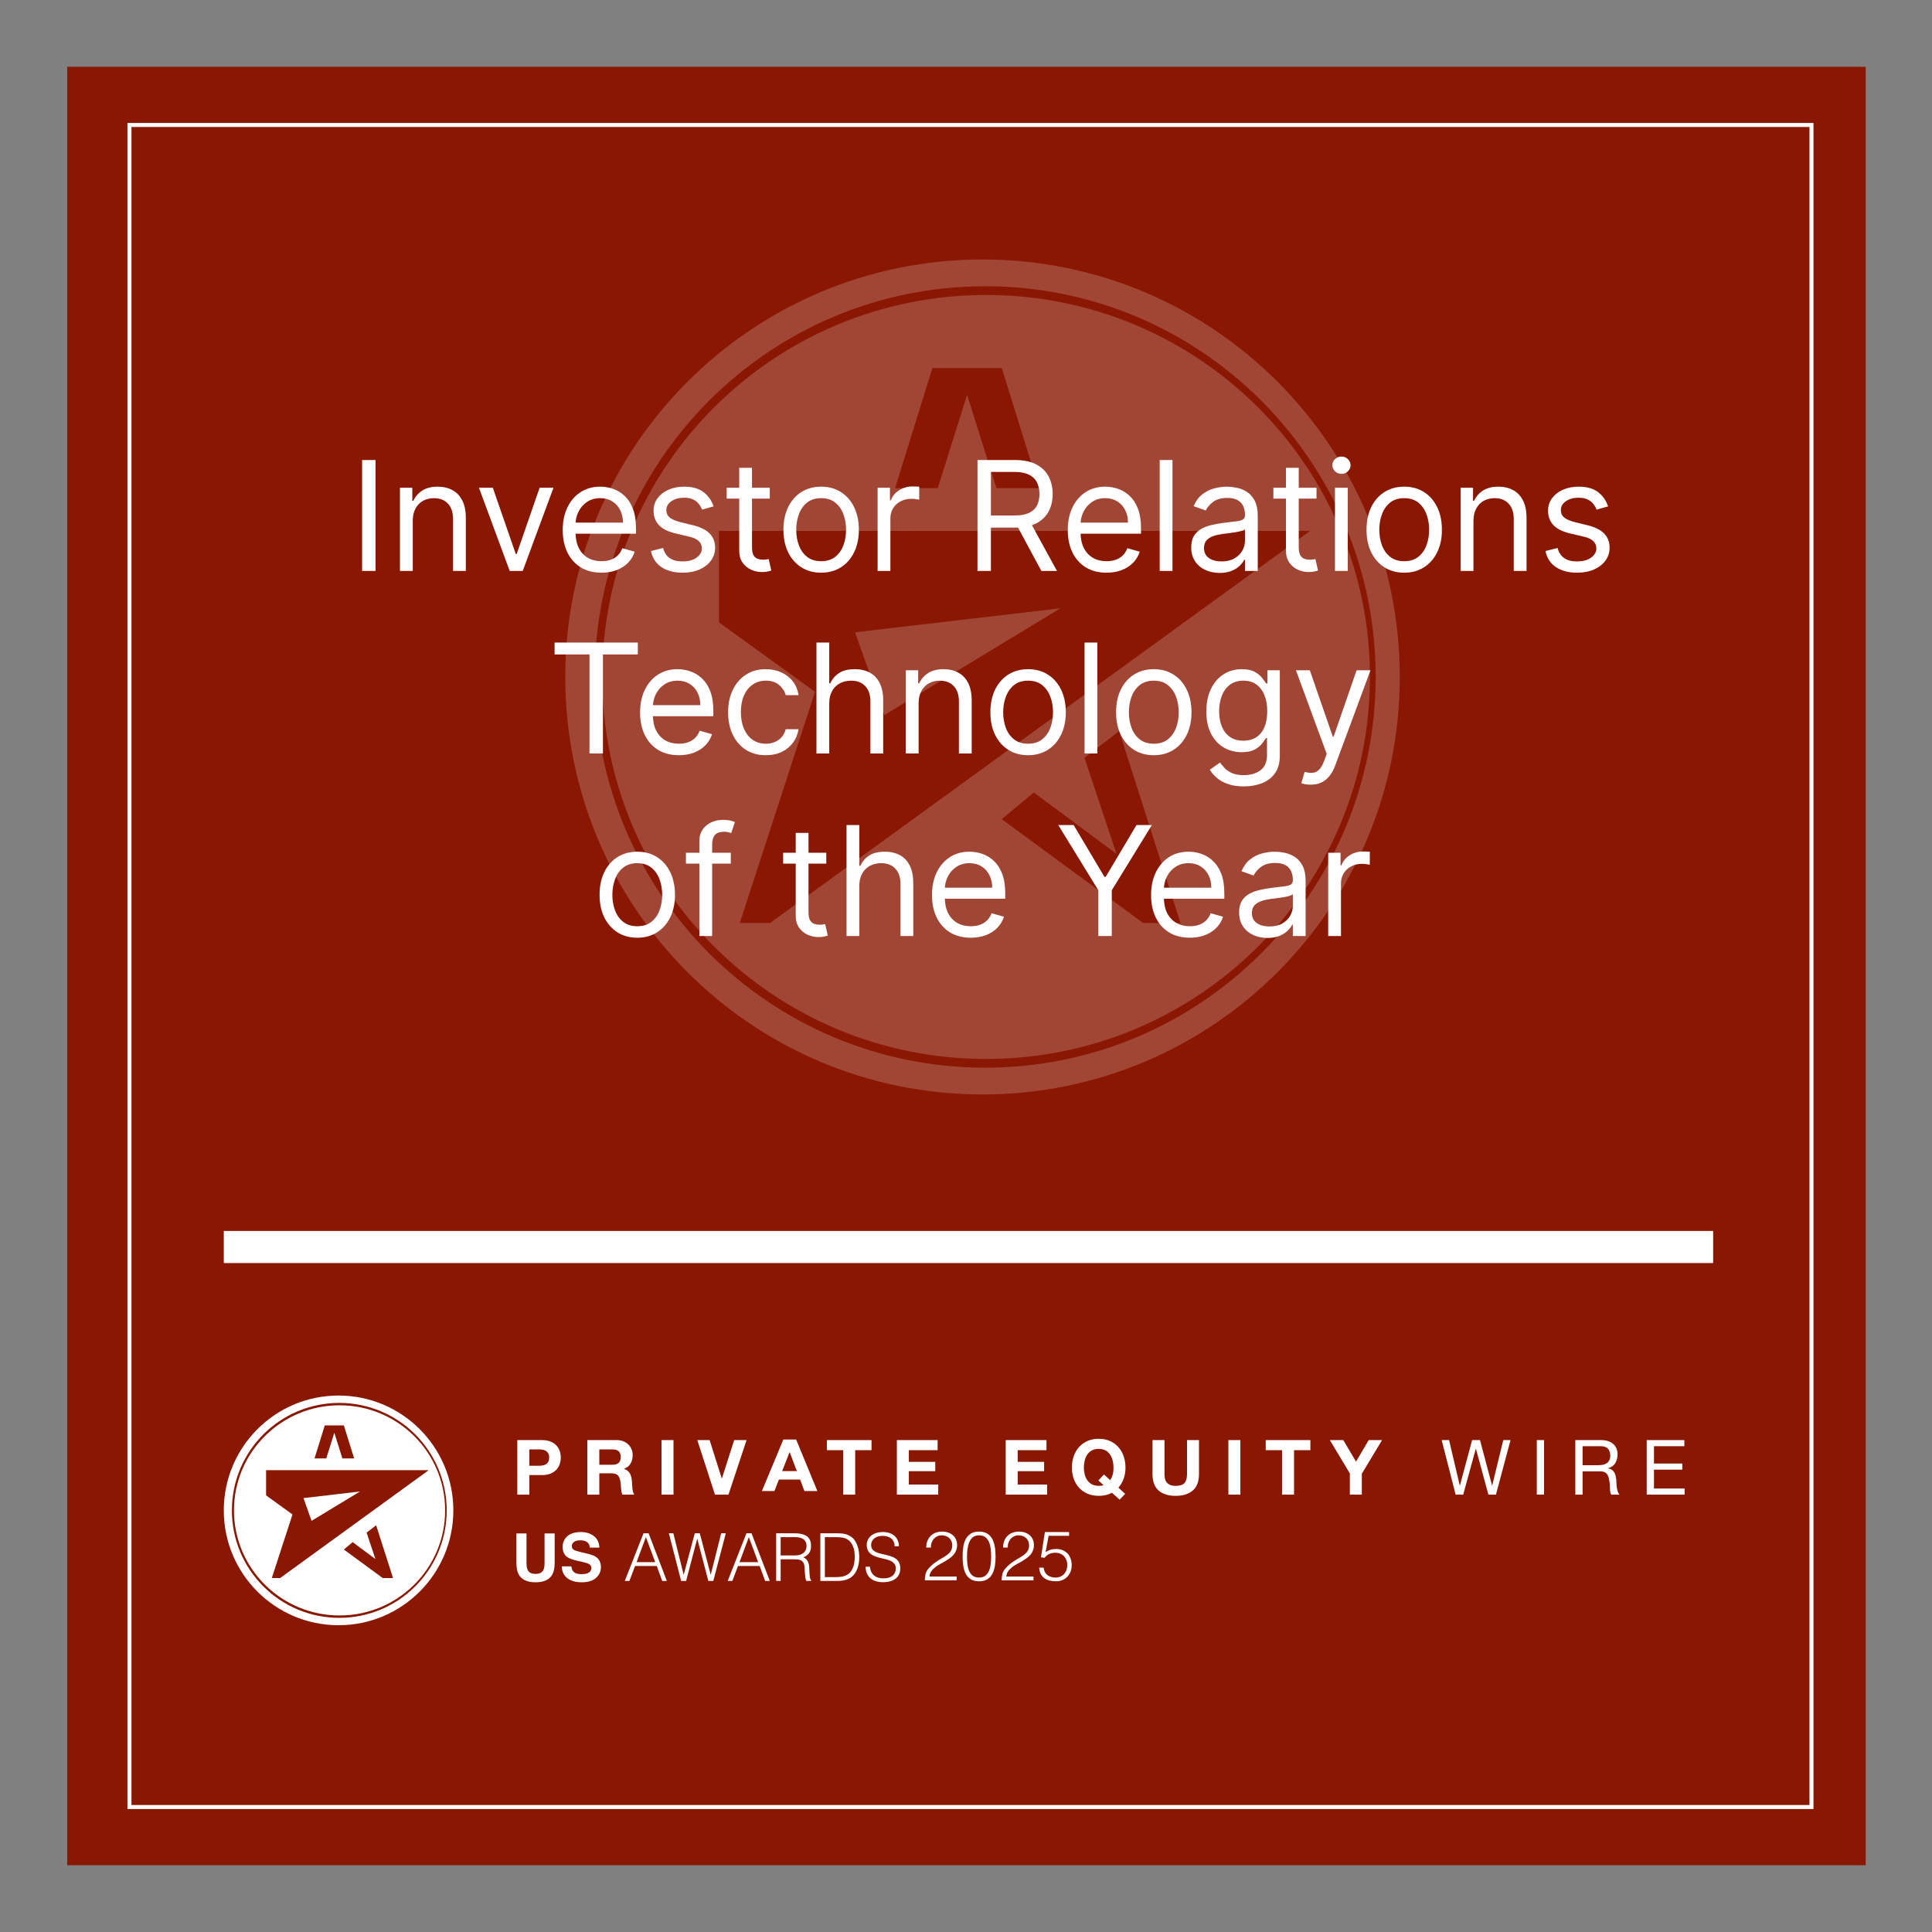
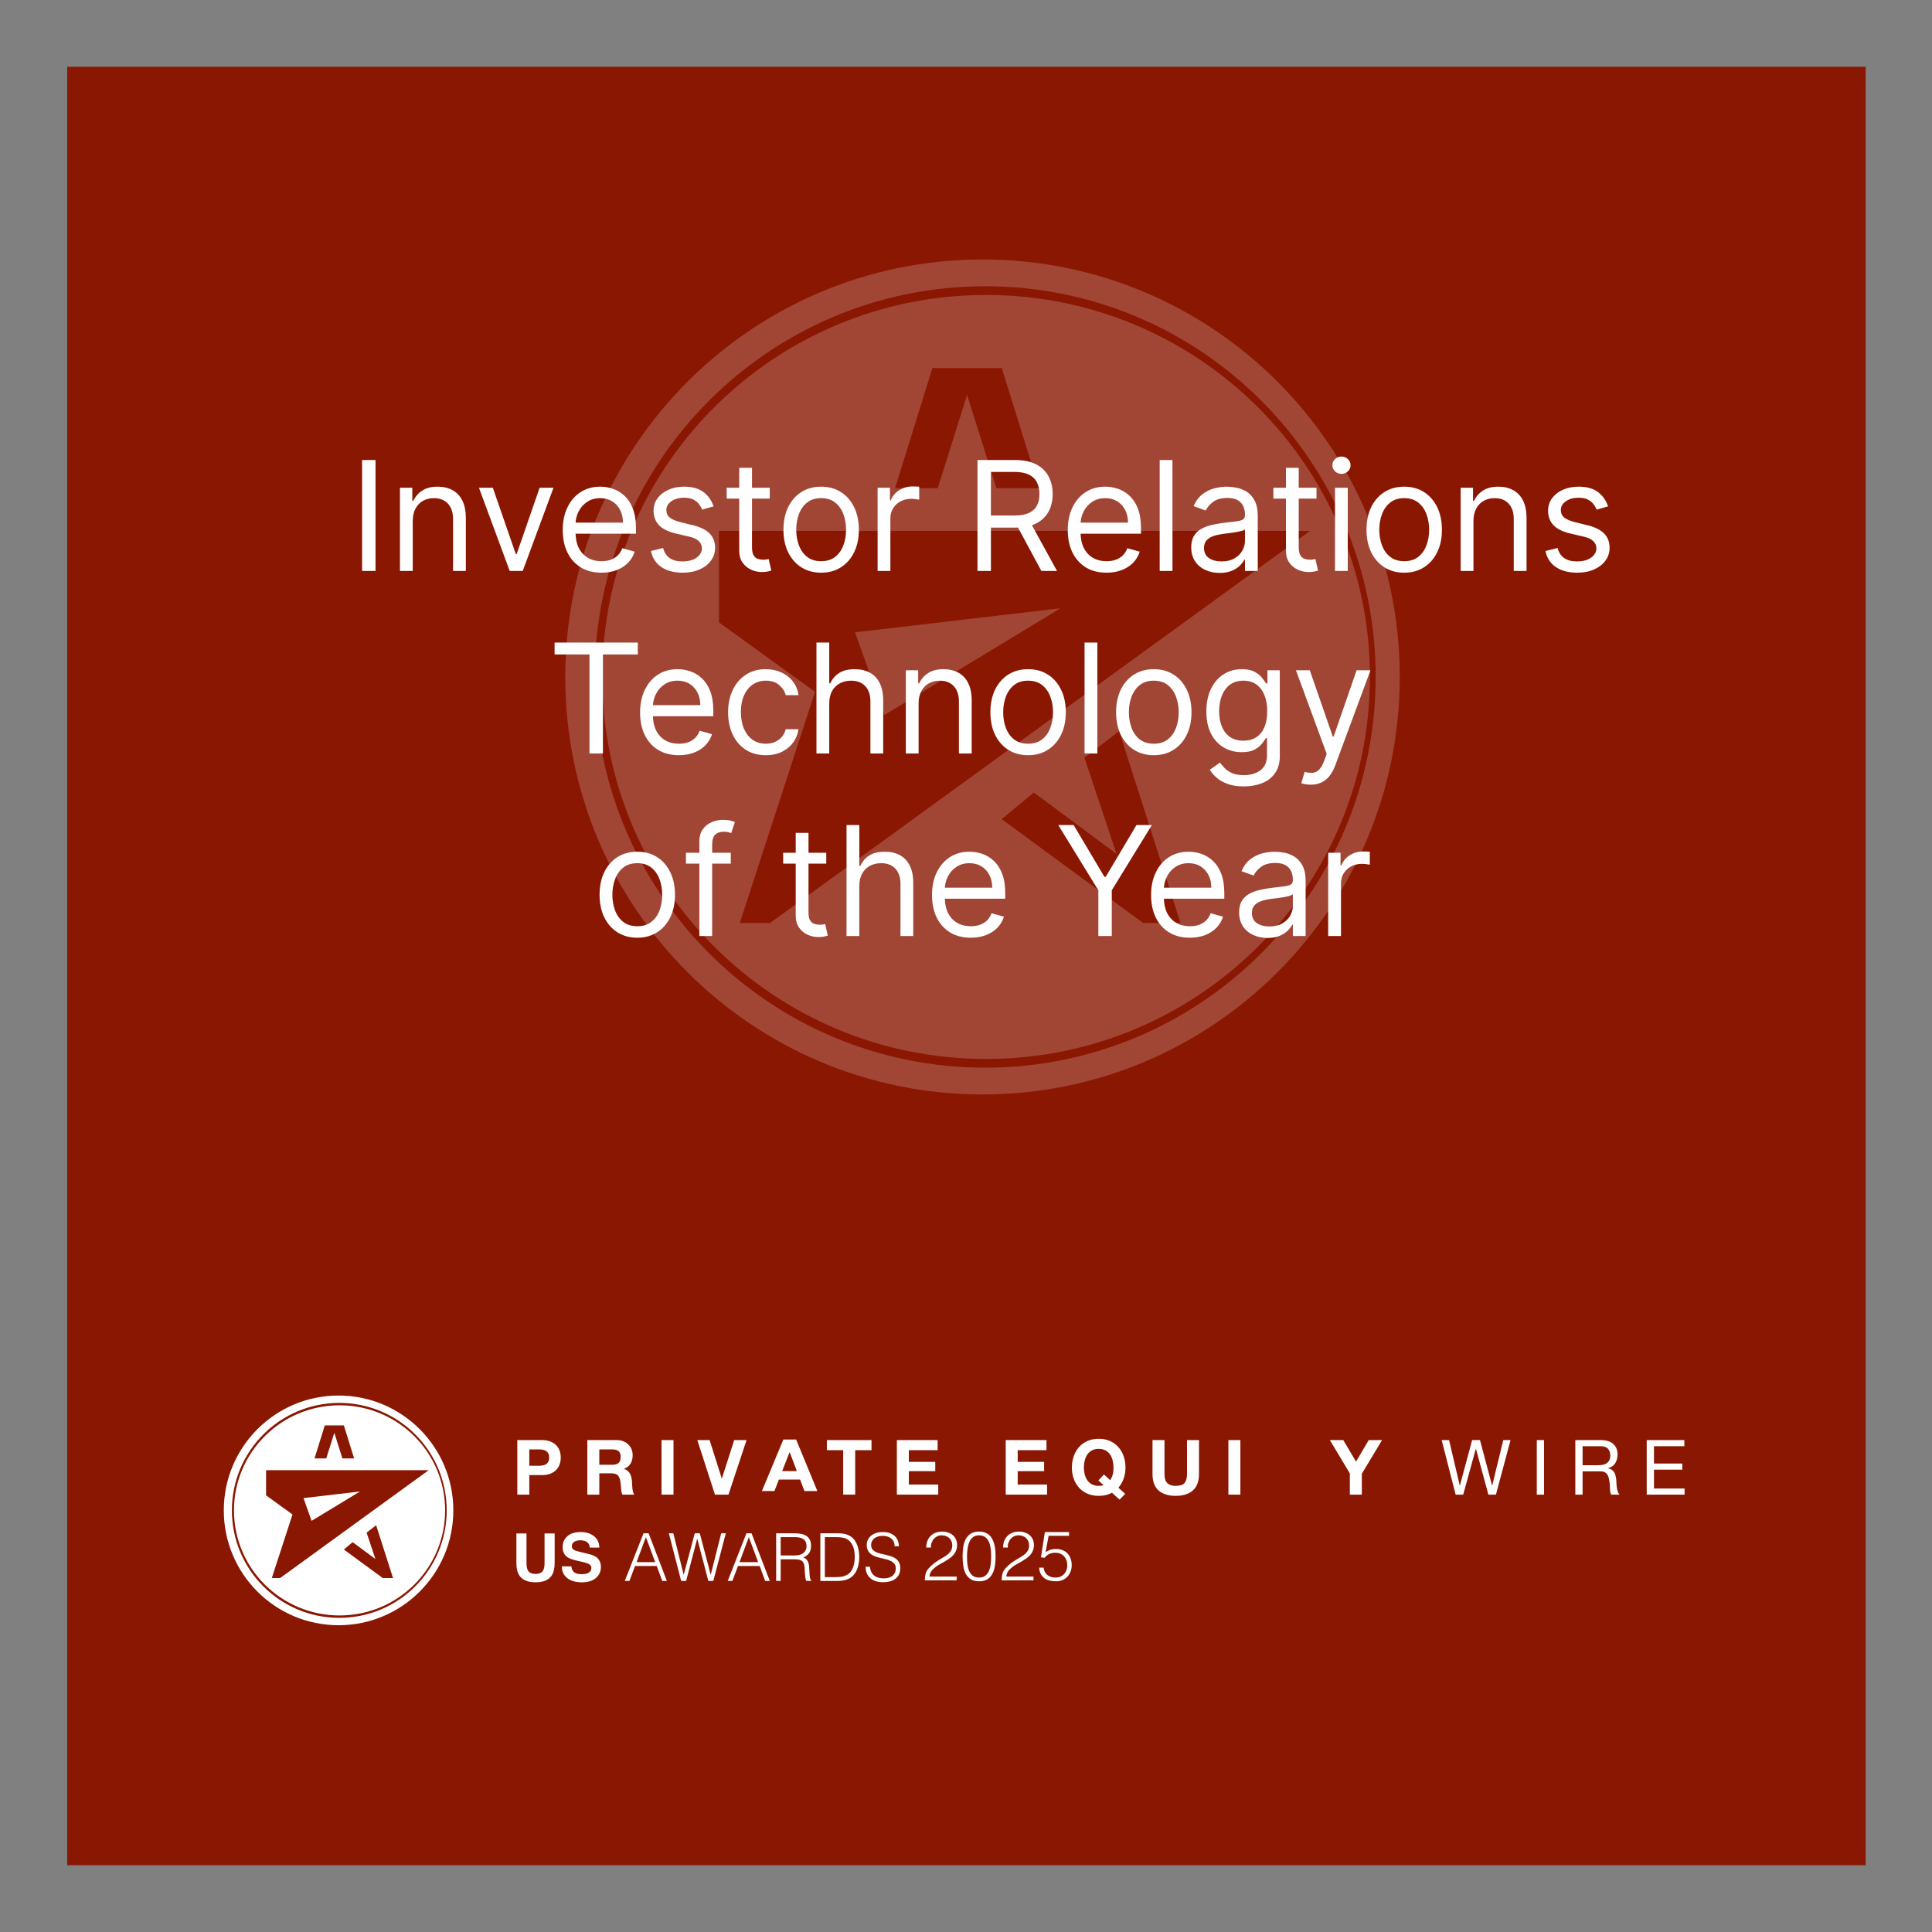
<svg xmlns="http://www.w3.org/2000/svg" preserveAspectRatio="xMidYMid slice" width="500px" height="500px" viewBox="0 0 434 434" fill="none">
  <rect x="0" y="0" width="434" height="434" fill="#808080" stroke="none" />
  <rect x="15.102" y="15" width="404" height="404" fill="#8A1702" />
-   <line x1="50.273" y1="280.125" x2="384.835" y2="280.125" stroke="white" stroke-width="7.214" />
  <path d="M84.356 103.337V128.259H81.338V103.337H84.356ZM92.718 117.015V128.259H89.846V109.567H92.621V112.488H92.864C93.302 111.539 93.968 110.776 94.86 110.2C95.752 109.616 96.904 109.324 98.316 109.324C99.582 109.324 100.689 109.584 101.638 110.103C102.587 110.614 103.325 111.393 103.853 112.439C104.38 113.478 104.644 114.792 104.644 116.382V128.259H101.772V116.577C101.772 115.108 101.391 113.964 100.628 113.145C99.865 112.318 98.819 111.904 97.488 111.904C96.572 111.904 95.752 112.103 95.03 112.5C94.316 112.898 93.753 113.478 93.339 114.24C92.925 115.003 92.718 115.928 92.718 117.015ZM124.335 109.567L117.423 128.259H114.503L107.591 109.567H110.706L115.866 124.462H116.06L121.22 109.567H124.335ZM135.122 128.648C133.321 128.648 131.768 128.251 130.461 127.456C129.163 126.653 128.161 125.533 127.456 124.097C126.758 122.653 126.409 120.974 126.409 119.059C126.409 117.145 126.758 115.457 127.456 113.997C128.161 112.528 129.143 111.385 130.401 110.565C131.666 109.738 133.143 109.324 134.83 109.324C135.804 109.324 136.765 109.486 137.714 109.811C138.663 110.135 139.527 110.663 140.306 111.393C141.085 112.115 141.706 113.072 142.168 114.265C142.63 115.457 142.862 116.926 142.862 118.67V119.887H128.454V117.404H139.941C139.941 116.35 139.73 115.408 139.308 114.581C138.894 113.753 138.302 113.1 137.532 112.622C136.769 112.143 135.868 111.904 134.83 111.904C133.686 111.904 132.696 112.188 131.861 112.756C131.033 113.315 130.396 114.046 129.95 114.946C129.504 115.847 129.281 116.812 129.281 117.842V119.497C129.281 120.909 129.524 122.105 130.011 123.087C130.506 124.061 131.192 124.803 132.068 125.314C132.944 125.817 133.962 126.068 135.122 126.068C135.877 126.068 136.558 125.963 137.166 125.752C137.783 125.533 138.314 125.209 138.761 124.779C139.207 124.34 139.552 123.797 139.795 123.148L142.57 123.927C142.277 124.868 141.787 125.695 141.097 126.409C140.408 127.115 139.556 127.667 138.542 128.064C137.528 128.454 136.388 128.648 135.122 128.648ZM160.299 113.753L157.719 114.484C157.557 114.054 157.317 113.636 157.001 113.23C156.693 112.816 156.271 112.476 155.735 112.208C155.2 111.94 154.514 111.806 153.679 111.806C152.535 111.806 151.582 112.07 150.819 112.597C150.065 113.117 149.687 113.778 149.687 114.581C149.687 115.295 149.947 115.859 150.466 116.272C150.985 116.686 151.797 117.031 152.9 117.307L155.675 117.988C157.346 118.394 158.591 119.015 159.41 119.85C160.23 120.678 160.639 121.744 160.639 123.051C160.639 124.121 160.331 125.079 159.715 125.922C159.106 126.766 158.254 127.431 157.159 127.918C156.064 128.405 154.79 128.648 153.338 128.648C151.432 128.648 149.854 128.235 148.604 127.407C147.355 126.58 146.564 125.371 146.231 123.781L148.957 123.099C149.217 124.105 149.708 124.86 150.43 125.363C151.16 125.866 152.113 126.117 153.289 126.117C154.628 126.117 155.691 125.833 156.478 125.265C157.273 124.689 157.67 124 157.67 123.197C157.67 122.548 157.443 122.004 156.989 121.566C156.534 121.12 155.837 120.787 154.896 120.568L151.78 119.838C150.069 119.432 148.811 118.804 148.008 117.952C147.213 117.092 146.816 116.017 146.816 114.727C146.816 113.672 147.112 112.739 147.704 111.928C148.304 111.117 149.12 110.48 150.15 110.018C151.188 109.555 152.365 109.324 153.679 109.324C155.529 109.324 156.981 109.73 158.035 110.541C159.098 111.352 159.853 112.423 160.299 113.753ZM172.92 109.567V112.001H163.234V109.567H172.92ZM166.057 105.089H168.929V122.905C168.929 123.716 169.046 124.324 169.282 124.73C169.525 125.127 169.833 125.395 170.206 125.533C170.588 125.663 170.989 125.728 171.411 125.728C171.728 125.728 171.987 125.712 172.19 125.679C172.393 125.639 172.555 125.606 172.677 125.582L173.261 128.162C173.066 128.235 172.794 128.308 172.445 128.381C172.097 128.462 171.654 128.502 171.119 128.502C170.308 128.502 169.513 128.328 168.734 127.979C167.963 127.63 167.322 127.099 166.811 126.385C166.308 125.671 166.057 124.77 166.057 123.683V105.089ZM184.461 128.648C182.774 128.648 181.293 128.247 180.02 127.444C178.754 126.64 177.764 125.517 177.05 124.073C176.345 122.629 175.992 120.941 175.992 119.01C175.992 117.063 176.345 115.364 177.05 113.912C177.764 112.46 178.754 111.332 180.02 110.529C181.293 109.726 182.774 109.324 184.461 109.324C186.149 109.324 187.625 109.726 188.891 110.529C190.165 111.332 191.154 112.46 191.86 113.912C192.574 115.364 192.931 117.063 192.931 119.01C192.931 120.941 192.574 122.629 191.86 124.073C191.154 125.517 190.165 126.64 188.891 127.444C187.625 128.247 186.149 128.648 184.461 128.648ZM184.461 126.068C185.743 126.068 186.798 125.74 187.625 125.083C188.453 124.426 189.065 123.562 189.463 122.491C189.86 121.42 190.059 120.26 190.059 119.01C190.059 117.761 189.86 116.597 189.463 115.518C189.065 114.439 188.453 113.567 187.625 112.902C186.798 112.236 185.743 111.904 184.461 111.904C183.18 111.904 182.125 112.236 181.297 112.902C180.47 113.567 179.857 114.439 179.46 115.518C179.062 116.597 178.864 117.761 178.864 119.01C178.864 120.26 179.062 121.42 179.46 122.491C179.857 123.562 180.47 124.426 181.297 125.083C182.125 125.74 183.18 126.068 184.461 126.068ZM197.144 128.259V109.567H199.918V112.391H200.113C200.453 111.466 201.07 110.715 201.962 110.139C202.855 109.563 203.861 109.275 204.98 109.275C205.191 109.275 205.455 109.279 205.771 109.287C206.088 109.296 206.327 109.308 206.489 109.324V112.245C206.392 112.22 206.169 112.184 205.82 112.135C205.479 112.078 205.118 112.05 204.737 112.05C203.828 112.05 203.017 112.24 202.303 112.622C201.597 112.995 201.038 113.514 200.624 114.179C200.218 114.837 200.015 115.587 200.015 116.431V128.259H197.144ZM219.578 128.259V103.337H227.999C229.946 103.337 231.544 103.669 232.794 104.335C234.043 104.992 234.968 105.896 235.568 107.048C236.169 108.2 236.469 109.511 236.469 110.979C236.469 112.447 236.169 113.749 235.568 114.885C234.968 116.021 234.047 116.913 232.806 117.562C231.565 118.203 229.979 118.524 228.048 118.524H221.233V115.798H227.95C229.281 115.798 230.352 115.603 231.163 115.214C231.982 114.824 232.575 114.273 232.94 113.559C233.313 112.837 233.499 111.977 233.499 110.979C233.499 109.981 233.313 109.109 232.94 108.363C232.566 107.616 231.97 107.04 231.151 106.635C230.331 106.221 229.248 106.014 227.902 106.014H222.596V128.259H219.578ZM231.309 117.063L237.442 128.259H233.938L227.902 117.063H231.309ZM248.573 128.648C246.772 128.648 245.218 128.251 243.912 127.456C242.614 126.653 241.612 125.533 240.906 124.097C240.209 122.653 239.86 120.974 239.86 119.059C239.86 117.145 240.209 115.457 240.906 113.997C241.612 112.528 242.594 111.385 243.851 110.565C245.117 109.738 246.593 109.324 248.281 109.324C249.254 109.324 250.216 109.486 251.165 109.811C252.114 110.135 252.978 110.663 253.757 111.393C254.536 112.115 255.156 113.072 255.619 114.265C256.081 115.457 256.312 116.926 256.312 118.67V119.887H241.904V117.404H253.392C253.392 116.35 253.181 115.408 252.759 114.581C252.345 113.753 251.753 113.1 250.982 112.622C250.22 112.143 249.319 111.904 248.281 111.904C247.137 111.904 246.147 112.188 245.312 112.756C244.484 113.315 243.847 114.046 243.401 114.946C242.955 115.847 242.732 116.812 242.732 117.842V119.497C242.732 120.909 242.975 122.105 243.462 123.087C243.957 124.061 244.642 124.803 245.518 125.314C246.395 125.817 247.413 126.068 248.573 126.068C249.327 126.068 250.009 125.963 250.617 125.752C251.234 125.533 251.765 125.209 252.211 124.779C252.658 124.34 253.002 123.797 253.246 123.148L256.02 123.927C255.728 124.868 255.237 125.695 254.548 126.409C253.858 127.115 253.006 127.667 251.992 128.064C250.978 128.454 249.838 128.648 248.573 128.648ZM263.381 103.337V128.259H260.51V103.337H263.381ZM273.971 128.697C272.786 128.697 271.711 128.474 270.746 128.028C269.78 127.573 269.014 126.92 268.446 126.068C267.878 125.209 267.594 124.17 267.594 122.953C267.594 121.882 267.805 121.014 268.227 120.349C268.649 119.676 269.212 119.148 269.918 118.767C270.624 118.386 271.403 118.102 272.255 117.915C273.115 117.721 273.979 117.566 274.847 117.453C275.983 117.307 276.903 117.197 277.609 117.124C278.323 117.043 278.842 116.909 279.167 116.723C279.499 116.536 279.666 116.212 279.666 115.749V115.652C279.666 114.451 279.337 113.518 278.68 112.853C278.031 112.188 277.045 111.855 275.723 111.855C274.352 111.855 273.277 112.155 272.498 112.756C271.719 113.356 271.172 113.997 270.855 114.678L268.129 113.705C268.616 112.569 269.265 111.685 270.076 111.052C270.896 110.411 271.788 109.965 272.754 109.713C273.727 109.454 274.684 109.324 275.626 109.324C276.226 109.324 276.915 109.397 277.694 109.543C278.481 109.681 279.24 109.969 279.97 110.407C280.708 110.845 281.321 111.506 281.807 112.391C282.294 113.275 282.538 114.459 282.538 115.944V128.259H279.666V125.728H279.52C279.325 126.133 279 126.567 278.546 127.03C278.092 127.492 277.487 127.886 276.733 128.21C275.978 128.535 275.058 128.697 273.971 128.697ZM274.409 126.117C275.544 126.117 276.502 125.894 277.281 125.448C278.067 125.002 278.66 124.426 279.057 123.72C279.463 123.014 279.666 122.272 279.666 121.493V118.864C279.544 119.01 279.276 119.144 278.863 119.266C278.457 119.38 277.986 119.481 277.451 119.57C276.924 119.651 276.408 119.724 275.905 119.789C275.411 119.846 275.009 119.895 274.701 119.935C273.954 120.033 273.257 120.191 272.608 120.41C271.967 120.621 271.448 120.941 271.05 121.371C270.661 121.793 270.466 122.369 270.466 123.099C270.466 124.097 270.835 124.852 271.573 125.363C272.32 125.866 273.265 126.117 274.409 126.117ZM295.737 109.567V112.001H286.05V109.567H295.737ZM288.874 105.089H291.745V122.905C291.745 123.716 291.863 124.324 292.098 124.73C292.342 125.127 292.65 125.395 293.023 125.533C293.404 125.663 293.806 125.728 294.228 125.728C294.544 125.728 294.804 125.712 295.007 125.679C295.21 125.639 295.372 125.606 295.493 125.582L296.078 128.162C295.883 128.235 295.611 128.308 295.262 128.381C294.913 128.462 294.471 128.502 293.936 128.502C293.125 128.502 292.33 128.328 291.551 127.979C290.78 127.63 290.139 127.099 289.628 126.385C289.125 125.671 288.874 124.77 288.874 123.683V105.089ZM299.886 128.259V109.567H302.757V128.259H299.886ZM301.346 106.452C300.786 106.452 300.303 106.261 299.898 105.88C299.5 105.499 299.301 105.04 299.301 104.505C299.301 103.97 299.5 103.511 299.898 103.13C300.303 102.749 300.786 102.558 301.346 102.558C301.906 102.558 302.384 102.749 302.782 103.13C303.187 103.511 303.39 103.97 303.39 104.505C303.39 105.04 303.187 105.499 302.782 105.88C302.384 106.261 301.906 106.452 301.346 106.452ZM315.44 128.648C313.752 128.648 312.272 128.247 310.998 127.444C309.732 126.64 308.743 125.517 308.029 124.073C307.323 122.629 306.97 120.941 306.97 119.01C306.97 117.063 307.323 115.364 308.029 113.912C308.743 112.46 309.732 111.332 310.998 110.529C312.272 109.726 313.752 109.324 315.44 109.324C317.127 109.324 318.603 109.726 319.869 110.529C321.143 111.332 322.132 112.46 322.838 113.912C323.552 115.364 323.909 117.063 323.909 119.01C323.909 120.941 323.552 122.629 322.838 124.073C322.132 125.517 321.143 126.64 319.869 127.444C318.603 128.247 317.127 128.648 315.44 128.648ZM315.44 126.068C316.721 126.068 317.776 125.74 318.603 125.083C319.431 124.426 320.043 123.562 320.441 122.491C320.839 121.42 321.037 120.26 321.037 119.01C321.037 117.761 320.839 116.597 320.441 115.518C320.043 114.439 319.431 113.567 318.603 112.902C317.776 112.236 316.721 111.904 315.44 111.904C314.158 111.904 313.103 112.236 312.276 112.902C311.448 113.567 310.836 114.439 310.438 115.518C310.041 116.597 309.842 117.761 309.842 119.01C309.842 120.26 310.041 121.42 310.438 122.491C310.836 123.562 311.448 124.426 312.276 125.083C313.103 125.74 314.158 126.068 315.44 126.068ZM330.994 117.015V128.259H328.122V109.567H330.896V112.488H331.14C331.578 111.539 332.243 110.776 333.135 110.2C334.028 109.616 335.18 109.324 336.591 109.324C337.857 109.324 338.964 109.584 339.913 110.103C340.863 110.614 341.601 111.393 342.128 112.439C342.656 113.478 342.919 114.792 342.919 116.382V128.259H340.047V116.577C340.047 115.108 339.666 113.964 338.903 113.145C338.141 112.318 337.094 111.904 335.764 111.904C334.847 111.904 334.028 112.103 333.306 112.5C332.592 112.898 332.028 113.478 331.614 114.24C331.2 115.003 330.994 115.928 330.994 117.015ZM361.236 113.753L358.656 114.484C358.493 114.054 358.254 113.636 357.938 113.23C357.629 112.816 357.208 112.476 356.672 112.208C356.137 111.94 355.451 111.806 354.616 111.806C353.472 111.806 352.519 112.07 351.756 112.597C351.001 113.117 350.624 113.778 350.624 114.581C350.624 115.295 350.884 115.859 351.403 116.272C351.922 116.686 352.734 117.031 353.837 117.307L356.611 117.988C358.283 118.394 359.528 119.015 360.347 119.85C361.167 120.678 361.576 121.744 361.576 123.051C361.576 124.121 361.268 125.079 360.651 125.922C360.043 126.766 359.191 127.431 358.096 127.918C357.001 128.405 355.727 128.648 354.275 128.648C352.368 128.648 350.791 128.235 349.541 127.407C348.292 126.58 347.501 125.371 347.168 123.781L349.894 123.099C350.154 124.105 350.645 124.86 351.367 125.363C352.097 125.866 353.05 126.117 354.226 126.117C355.565 126.117 356.628 125.833 357.415 125.265C358.21 124.689 358.607 124 358.607 123.197C358.607 122.548 358.38 122.004 357.926 121.566C357.471 121.12 356.774 120.787 355.833 120.568L352.717 119.838C351.006 119.432 349.748 118.804 348.945 117.952C348.15 117.092 347.752 116.017 347.752 114.727C347.752 113.672 348.048 112.739 348.641 111.928C349.241 111.117 350.056 110.48 351.087 110.018C352.125 109.555 353.301 109.324 354.616 109.324C356.465 109.324 357.917 109.73 358.972 110.541C360.035 111.352 360.789 112.423 361.236 113.753ZM124.584 147.014V144.337H143.276V147.014H135.439V169.259H132.421V147.014H124.584ZM152.499 169.648C150.698 169.648 149.144 169.251 147.838 168.456C146.54 167.653 145.538 166.533 144.833 165.097C144.135 163.653 143.786 161.974 143.786 160.059C143.786 158.145 144.135 156.457 144.833 154.997C145.538 153.528 146.52 152.385 147.777 151.565C149.043 150.738 150.52 150.324 152.207 150.324C153.18 150.324 154.142 150.486 155.091 150.811C156.04 151.135 156.904 151.663 157.683 152.393C158.462 153.115 159.082 154.072 159.545 155.265C160.007 156.457 160.238 157.926 160.238 159.67V160.887H145.83V158.404H157.318C157.318 157.35 157.107 156.408 156.685 155.581C156.271 154.753 155.679 154.1 154.908 153.622C154.146 153.143 153.245 152.904 152.207 152.904C151.063 152.904 150.073 153.188 149.238 153.756C148.41 154.315 147.773 155.046 147.327 155.946C146.881 156.847 146.658 157.812 146.658 158.842V160.497C146.658 161.909 146.901 163.105 147.388 164.087C147.883 165.061 148.568 165.803 149.445 166.314C150.321 166.817 151.339 167.068 152.499 167.068C153.253 167.068 153.935 166.963 154.543 166.752C155.16 166.533 155.691 166.209 156.138 165.779C156.584 165.34 156.929 164.797 157.172 164.148L159.946 164.927C159.654 165.868 159.164 166.695 158.474 167.409C157.784 168.115 156.933 168.667 155.918 169.064C154.904 169.454 153.765 169.648 152.499 169.648ZM172.029 169.648C170.277 169.648 168.768 169.235 167.502 168.407C166.237 167.58 165.263 166.44 164.582 164.988C163.9 163.535 163.56 161.876 163.56 160.01C163.56 158.112 163.908 156.437 164.606 154.985C165.312 153.524 166.294 152.385 167.551 151.565C168.817 150.738 170.293 150.324 171.981 150.324C173.295 150.324 174.479 150.567 175.534 151.054C176.589 151.541 177.453 152.222 178.126 153.099C178.799 153.975 179.217 154.997 179.379 156.165H176.507C176.288 155.313 175.802 154.559 175.047 153.902C174.301 153.236 173.295 152.904 172.029 152.904C170.91 152.904 169.928 153.196 169.084 153.78C168.249 154.356 167.596 155.171 167.125 156.226C166.663 157.272 166.432 158.502 166.432 159.913C166.432 161.357 166.659 162.615 167.113 163.686C167.575 164.756 168.224 165.588 169.06 166.18C169.904 166.772 170.893 167.068 172.029 167.068C172.776 167.068 173.453 166.939 174.061 166.679C174.67 166.419 175.185 166.046 175.607 165.56C176.029 165.073 176.329 164.489 176.507 163.807H179.379C179.217 164.911 178.815 165.904 178.175 166.789C177.542 167.665 176.702 168.362 175.656 168.882C174.617 169.393 173.408 169.648 172.029 169.648ZM186.278 158.015V169.259H183.406V144.337H186.278V153.488H186.522C186.96 152.523 187.617 151.756 188.493 151.188C189.377 150.612 190.554 150.324 192.022 150.324C193.296 150.324 194.411 150.58 195.368 151.091C196.326 151.594 197.068 152.368 197.595 153.415C198.131 154.453 198.398 155.776 198.398 157.382V169.259H195.527V157.577C195.527 156.092 195.141 154.944 194.371 154.133C193.608 153.313 192.549 152.904 191.194 152.904C190.253 152.904 189.41 153.103 188.663 153.5C187.925 153.898 187.341 154.478 186.911 155.24C186.489 156.003 186.278 156.928 186.278 158.015ZM206.353 158.015V169.259H203.481V150.567H206.256V153.488H206.499C206.937 152.539 207.602 151.776 208.495 151.2C209.387 150.616 210.539 150.324 211.951 150.324C213.216 150.324 214.324 150.584 215.273 151.103C216.222 151.614 216.96 152.393 217.488 153.439C218.015 154.478 218.279 155.792 218.279 157.382V169.259H215.407V157.577C215.407 156.108 215.025 154.964 214.263 154.145C213.5 153.318 212.454 152.904 211.123 152.904C210.206 152.904 209.387 153.103 208.665 153.5C207.951 153.898 207.387 154.478 206.974 155.24C206.56 156.003 206.353 156.928 206.353 158.015ZM230.949 169.648C229.261 169.648 227.781 169.247 226.507 168.444C225.241 167.64 224.252 166.517 223.538 165.073C222.832 163.629 222.479 161.941 222.479 160.01C222.479 158.063 222.832 156.364 223.538 154.912C224.252 153.46 225.241 152.332 226.507 151.529C227.781 150.726 229.261 150.324 230.949 150.324C232.636 150.324 234.112 150.726 235.378 151.529C236.652 152.332 237.641 153.46 238.347 154.912C239.061 156.364 239.418 158.063 239.418 160.01C239.418 161.941 239.061 163.629 238.347 165.073C237.641 166.517 236.652 167.64 235.378 168.444C234.112 169.247 232.636 169.648 230.949 169.648ZM230.949 167.068C232.23 167.068 233.285 166.74 234.112 166.083C234.94 165.426 235.552 164.562 235.95 163.491C236.348 162.42 236.546 161.26 236.546 160.01C236.546 158.761 236.348 157.597 235.95 156.518C235.552 155.439 234.94 154.567 234.112 153.902C233.285 153.236 232.23 152.904 230.949 152.904C229.667 152.904 228.612 153.236 227.785 153.902C226.957 154.567 226.345 155.439 225.947 156.518C225.55 157.597 225.351 158.761 225.351 160.01C225.351 161.26 225.55 162.42 225.947 163.491C226.345 164.562 226.957 165.426 227.785 166.083C228.612 166.74 229.667 167.068 230.949 167.068ZM246.503 144.337V169.259H243.631V144.337H246.503ZM259.185 169.648C257.497 169.648 256.017 169.247 254.743 168.444C253.477 167.64 252.488 166.517 251.774 165.073C251.068 163.629 250.715 161.941 250.715 160.01C250.715 158.063 251.068 156.364 251.774 154.912C252.488 153.46 253.477 152.332 254.743 151.529C256.017 150.726 257.497 150.324 259.185 150.324C260.872 150.324 262.349 150.726 263.614 151.529C264.888 152.332 265.878 153.46 266.583 154.912C267.297 156.364 267.654 158.063 267.654 160.01C267.654 161.941 267.297 163.629 266.583 165.073C265.878 166.517 264.888 167.64 263.614 168.444C262.349 169.247 260.872 169.648 259.185 169.648ZM259.185 167.068C260.467 167.068 261.521 166.74 262.349 166.083C263.176 165.426 263.789 164.562 264.186 163.491C264.584 162.42 264.782 161.26 264.782 160.01C264.782 158.761 264.584 157.597 264.186 156.518C263.789 155.439 263.176 154.567 262.349 153.902C261.521 153.236 260.467 152.904 259.185 152.904C257.903 152.904 256.848 153.236 256.021 153.902C255.193 154.567 254.581 155.439 254.183 156.518C253.786 157.597 253.587 158.761 253.587 160.01C253.587 161.26 253.786 162.42 254.183 163.491C254.581 164.562 255.193 165.426 256.021 166.083C256.848 166.74 257.903 167.068 259.185 167.068ZM279.412 176.658C278.024 176.658 276.832 176.479 275.834 176.122C274.836 175.773 274.005 175.311 273.339 174.735C272.682 174.167 272.159 173.559 271.77 172.91L274.057 171.303C274.317 171.644 274.645 172.033 275.043 172.472C275.44 172.918 275.984 173.303 276.674 173.628C277.371 173.96 278.284 174.127 279.412 174.127C280.921 174.127 282.166 173.761 283.148 173.031C284.129 172.301 284.62 171.157 284.62 169.6V165.803H284.377C284.166 166.144 283.865 166.566 283.476 167.068C283.095 167.563 282.543 168.006 281.821 168.395C281.107 168.776 280.142 168.967 278.925 168.967C277.416 168.967 276.061 168.61 274.86 167.896C273.668 167.182 272.723 166.144 272.025 164.781C271.335 163.418 270.991 161.763 270.991 159.816C270.991 157.901 271.327 156.234 272.001 154.814C272.674 153.387 273.611 152.283 274.812 151.504C276.012 150.717 277.4 150.324 278.974 150.324C280.19 150.324 281.156 150.527 281.87 150.932C282.592 151.33 283.143 151.784 283.525 152.295C283.914 152.798 284.214 153.212 284.425 153.537H284.717V150.567H287.492V169.794C287.492 171.401 287.127 172.707 286.397 173.713C285.675 174.727 284.701 175.469 283.476 175.94C282.259 176.418 280.904 176.658 279.412 176.658ZM279.314 166.387C280.466 166.387 281.44 166.123 282.235 165.596C283.03 165.069 283.634 164.31 284.048 163.32C284.462 162.331 284.669 161.146 284.669 159.767C284.669 158.42 284.466 157.232 284.06 156.202C283.655 155.171 283.054 154.364 282.259 153.78C281.464 153.196 280.482 152.904 279.314 152.904C278.097 152.904 277.083 153.212 276.272 153.829C275.469 154.445 274.864 155.273 274.459 156.311C274.061 157.35 273.863 158.502 273.863 159.767C273.863 161.065 274.065 162.213 274.471 163.211C274.885 164.201 275.493 164.979 276.296 165.547C277.108 166.107 278.114 166.387 279.314 166.387ZM294.427 176.268C293.94 176.268 293.506 176.228 293.125 176.147C292.744 176.074 292.48 176.001 292.334 175.928L293.064 173.396C293.762 173.575 294.378 173.64 294.914 173.591C295.449 173.542 295.924 173.303 296.338 172.873C296.76 172.451 297.145 171.766 297.494 170.817L298.029 169.356L291.117 150.567H294.232L299.392 165.462H299.587L304.746 150.567H307.862L299.928 171.985C299.571 172.95 299.128 173.749 298.601 174.382C298.074 175.023 297.461 175.498 296.764 175.806C296.074 176.114 295.295 176.268 294.427 176.268ZM143.157 210.648C141.47 210.648 139.989 210.247 138.716 209.444C137.45 208.64 136.46 207.517 135.746 206.073C135.041 204.629 134.688 202.941 134.688 201.01C134.688 199.063 135.041 197.364 135.746 195.912C136.46 194.46 137.45 193.332 138.716 192.529C139.989 191.726 141.47 191.324 143.157 191.324C144.845 191.324 146.321 191.726 147.587 192.529C148.86 193.332 149.85 194.46 150.556 195.912C151.27 197.364 151.627 199.063 151.627 201.01C151.627 202.941 151.27 204.629 150.556 206.073C149.85 207.517 148.86 208.64 147.587 209.444C146.321 210.247 144.845 210.648 143.157 210.648ZM143.157 208.068C144.439 208.068 145.494 207.74 146.321 207.083C147.149 206.426 147.761 205.562 148.159 204.491C148.556 203.42 148.755 202.26 148.755 201.01C148.755 199.761 148.556 198.597 148.159 197.518C147.761 196.439 147.149 195.567 146.321 194.902C145.494 194.236 144.439 193.904 143.157 193.904C141.875 193.904 140.821 194.236 139.993 194.902C139.166 195.567 138.553 196.439 138.156 197.518C137.758 198.597 137.559 199.761 137.559 201.01C137.559 202.26 137.758 203.42 138.156 204.491C138.553 205.562 139.166 206.426 139.993 207.083C140.821 207.74 141.875 208.068 143.157 208.068ZM164.163 191.567V194.001H154.087V191.567H164.163ZM157.105 210.259V188.988C157.105 187.917 157.356 187.024 157.859 186.31C158.362 185.596 159.015 185.061 159.819 184.704C160.622 184.347 161.47 184.169 162.362 184.169C163.068 184.169 163.644 184.225 164.09 184.339C164.536 184.453 164.869 184.558 165.088 184.655L164.26 187.138C164.114 187.089 163.911 187.028 163.652 186.955C163.4 186.882 163.068 186.846 162.654 186.846C161.705 186.846 161.019 187.085 160.597 187.564C160.184 188.042 159.977 188.744 159.977 189.669V210.259H157.105ZM185.612 191.567V194.001H175.925V191.567H185.612ZM178.749 187.089H181.62V204.905C181.62 205.716 181.738 206.324 181.973 206.73C182.217 207.127 182.525 207.395 182.898 207.533C183.28 207.663 183.681 207.728 184.103 207.728C184.419 207.728 184.679 207.712 184.882 207.679C185.085 207.639 185.247 207.606 185.369 207.582L185.953 210.162C185.758 210.235 185.486 210.308 185.137 210.381C184.788 210.462 184.346 210.502 183.811 210.502C183 210.502 182.205 210.328 181.426 209.979C180.655 209.63 180.014 209.099 179.503 208.385C179 207.671 178.749 206.77 178.749 205.683V187.089ZM193.034 199.015V210.259H190.162V185.337H193.034V194.488H193.277C193.715 193.523 194.373 192.756 195.249 192.188C196.133 191.612 197.309 191.324 198.778 191.324C200.051 191.324 201.167 191.58 202.124 192.091C203.082 192.594 203.824 193.368 204.351 194.415C204.887 195.453 205.154 196.776 205.154 198.382V210.259H202.282V198.577C202.282 197.092 201.897 195.944 201.126 195.133C200.364 194.313 199.305 193.904 197.95 193.904C197.009 193.904 196.165 194.103 195.419 194.5C194.681 194.898 194.097 195.478 193.667 196.24C193.245 197.003 193.034 197.928 193.034 199.015ZM218.074 210.648C216.273 210.648 214.719 210.251 213.413 209.456C212.115 208.653 211.113 207.533 210.407 206.097C209.71 204.653 209.361 202.974 209.361 201.059C209.361 199.145 209.71 197.457 210.407 195.997C211.113 194.528 212.095 193.385 213.352 192.565C214.618 191.738 216.094 191.324 217.782 191.324C218.755 191.324 219.717 191.486 220.666 191.811C221.615 192.135 222.479 192.663 223.258 193.393C224.037 194.115 224.657 195.072 225.12 196.265C225.582 197.457 225.813 198.926 225.813 200.67V201.887H211.405V199.404H222.893C222.893 198.35 222.682 197.408 222.26 196.581C221.846 195.753 221.254 195.1 220.483 194.622C219.721 194.143 218.82 193.904 217.782 193.904C216.638 193.904 215.648 194.188 214.812 194.756C213.985 195.315 213.348 196.046 212.902 196.946C212.456 197.847 212.233 198.812 212.233 199.842V201.497C212.233 202.909 212.476 204.105 212.963 205.087C213.458 206.061 214.143 206.803 215.019 207.314C215.896 207.817 216.914 208.068 218.074 208.068C218.828 208.068 219.51 207.963 220.118 207.752C220.735 207.533 221.266 207.209 221.712 206.779C222.158 206.34 222.503 205.797 222.747 205.148L225.521 205.927C225.229 206.868 224.738 207.695 224.049 208.409C223.359 209.115 222.507 209.667 221.493 210.064C220.479 210.454 219.339 210.648 218.074 210.648ZM237.725 185.337H241.181L248.093 196.97H248.385L255.297 185.337H258.753L249.748 199.988V210.259H246.73V199.988L237.725 185.337ZM267.288 210.648C265.487 210.648 263.934 210.251 262.628 209.456C261.33 208.653 260.328 207.533 259.622 206.097C258.924 204.653 258.575 202.974 258.575 201.059C258.575 199.145 258.924 197.457 259.622 195.997C260.328 194.528 261.309 193.385 262.567 192.565C263.832 191.738 265.309 191.324 266.996 191.324C267.97 191.324 268.931 191.486 269.88 191.811C270.829 192.135 271.693 192.663 272.472 193.393C273.251 194.115 273.872 195.072 274.334 196.265C274.797 197.457 275.028 198.926 275.028 200.67V201.887H260.62V199.404H272.107C272.107 198.35 271.896 197.408 271.474 196.581C271.061 195.753 270.468 195.1 269.698 194.622C268.935 194.143 268.035 193.904 266.996 193.904C265.852 193.904 264.863 194.188 264.027 194.756C263.199 195.315 262.563 196.046 262.116 196.946C261.67 197.847 261.447 198.812 261.447 199.842V201.497C261.447 202.909 261.691 204.105 262.177 205.087C262.672 206.061 263.358 206.803 264.234 207.314C265.11 207.817 266.128 208.068 267.288 208.068C268.043 208.068 268.724 207.963 269.333 207.752C269.949 207.533 270.481 207.209 270.927 206.779C271.373 206.34 271.718 205.797 271.961 205.148L274.736 205.927C274.444 206.868 273.953 207.695 273.263 208.409C272.574 209.115 271.722 209.667 270.708 210.064C269.694 210.454 268.554 210.648 267.288 210.648ZM284.725 210.697C283.541 210.697 282.466 210.474 281.501 210.028C280.535 209.573 279.769 208.92 279.201 208.068C278.633 207.209 278.349 206.17 278.349 204.953C278.349 203.882 278.56 203.014 278.982 202.349C279.404 201.676 279.967 201.148 280.673 200.767C281.379 200.386 282.158 200.102 283.01 199.915C283.87 199.721 284.734 199.566 285.602 199.453C286.737 199.307 287.658 199.197 288.364 199.124C289.078 199.043 289.597 198.909 289.922 198.723C290.254 198.536 290.421 198.212 290.421 197.749V197.652C290.421 196.451 290.092 195.518 289.435 194.853C288.786 194.188 287.8 193.855 286.478 193.855C285.107 193.855 284.032 194.155 283.253 194.756C282.474 195.356 281.927 195.997 281.61 196.678L278.884 195.705C279.371 194.569 280.02 193.685 280.831 193.052C281.651 192.411 282.543 191.965 283.509 191.713C284.482 191.454 285.439 191.324 286.38 191.324C286.981 191.324 287.67 191.397 288.449 191.543C289.236 191.681 289.995 191.969 290.725 192.407C291.463 192.845 292.076 193.506 292.562 194.391C293.049 195.275 293.292 196.459 293.292 197.944V210.259H290.421V207.728H290.275C290.08 208.133 289.755 208.567 289.301 209.03C288.847 209.492 288.242 209.886 287.488 210.21C286.733 210.535 285.813 210.697 284.725 210.697ZM285.164 208.117C286.299 208.117 287.257 207.894 288.035 207.448C288.822 207.002 289.415 206.426 289.812 205.72C290.218 205.014 290.421 204.272 290.421 203.493V200.864C290.299 201.01 290.031 201.144 289.617 201.266C289.212 201.38 288.741 201.481 288.206 201.57C287.678 201.651 287.163 201.724 286.66 201.789C286.165 201.846 285.764 201.895 285.456 201.935C284.709 202.033 284.012 202.191 283.363 202.41C282.722 202.621 282.202 202.941 281.805 203.371C281.416 203.793 281.221 204.369 281.221 205.099C281.221 206.097 281.59 206.852 282.328 207.363C283.075 207.866 284.02 208.117 285.164 208.117ZM298.363 210.259V191.567H301.137V194.391H301.332C301.673 193.466 302.289 192.715 303.182 192.139C304.074 191.563 305.08 191.275 306.2 191.275C306.411 191.275 306.674 191.279 306.991 191.287C307.307 191.296 307.546 191.308 307.709 191.324V194.245C307.611 194.22 307.388 194.184 307.039 194.135C306.699 194.078 306.338 194.05 305.956 194.05C305.048 194.05 304.236 194.24 303.523 194.622C302.817 194.995 302.257 195.514 301.843 196.179C301.438 196.837 301.235 197.587 301.235 198.431V210.259H298.363Z" fill="white" />
  <path d="M100.347 339.288C100.347 352.622 89.545 363.43 76.219 363.43C62.894 363.43 52.091 352.622 52.091 339.288C52.091 325.955 62.894 315.146 76.219 315.146C89.545 315.146 100.347 325.955 100.347 339.288ZM101.836 339.288C101.836 325.04 90.292 313.491 76.054 313.491C61.816 313.491 50.273 325.042 50.273 339.288C50.273 353.535 61.816 365.085 76.054 365.085C90.292 365.085 101.836 353.535 101.836 339.288Z" fill="white" />
  <path d="M80.871 335.044L68.178 336.528L69.991 341.641L80.871 335.043V335.044ZM96.298 330.262L62.925 354.491H61.057L65.705 340.206L59.772 335.917V330.261H96.298V330.262ZM79.553 327.623H76.915L75.102 321.851L73.289 327.623H70.651L72.959 320.2H77.245L79.553 327.623ZM77.245 348.075L79.223 346.426L84.332 350.219L82.354 344.281L84.497 342.632L88.288 354.491H85.98L77.243 348.076L77.245 348.075ZM99.992 339.288C99.992 326.252 89.374 315.684 76.274 315.684C63.175 315.684 52.558 326.252 52.558 339.288C52.558 352.324 63.176 362.892 76.274 362.892C89.373 362.892 99.992 352.324 99.992 339.288Z" fill="white" />
  <path d="M309.027 152.071C309.027 200.545 269.755 239.84 221.31 239.84C172.864 239.84 133.592 200.545 133.592 152.071C133.592 103.597 172.864 64.302 221.31 64.302C269.755 64.302 309.027 103.597 309.027 152.071ZM314.441 152.071C314.441 100.273 272.473 58.286 220.71 58.286C168.947 58.286 126.979 100.278 126.979 152.071C126.979 203.865 168.947 245.857 220.71 245.857C272.473 245.857 314.441 203.865 314.441 152.071Z" fill="white" fill-opacity="0.2" />
  <path d="M238.22 136.644L192.076 142.039L198.667 160.624L238.22 136.638V136.644ZM294.305 119.258L172.978 207.341H166.187L183.086 155.407L161.513 139.817V119.253H294.305V119.258ZM233.428 109.663H223.838L217.247 88.678L210.656 109.663H201.066L209.456 82.677H225.038L233.428 109.663ZM225.038 184.015L232.229 178.02L250.803 191.81L243.612 170.225L251.403 164.23L265.185 207.341H256.794L225.032 184.02L225.038 184.015ZM307.736 152.072C307.736 104.679 269.134 66.26 221.51 66.26C173.885 66.26 135.289 104.679 135.289 152.072C135.289 199.465 173.891 237.884 221.51 237.884C269.129 237.884 307.736 199.465 307.736 152.072Z" fill="white" fill-opacity="0.2" />
-   <rect x="29.08" y="28.076" width="377.848" height="377.848" stroke="white" stroke-width="0.902" />
  <path d="M121.731 323.499C122.497 323.499 123.148 323.61 123.686 323.834C124.223 324.057 124.66 324.351 124.998 324.718C125.336 325.084 125.581 325.502 125.735 325.97C125.889 326.439 125.967 326.924 125.967 327.428C125.967 327.932 125.89 328.404 125.735 328.878C125.581 329.353 125.334 329.773 124.998 330.139C124.66 330.506 124.223 330.8 123.686 331.023C123.148 331.246 122.497 331.358 121.731 331.358H118.901V335.751H116.208V323.5H121.731V323.499ZM120.994 329.264C121.303 329.264 121.6 329.242 121.886 329.195C122.171 329.15 122.423 329.061 122.64 328.929C122.857 328.798 123.032 328.612 123.163 328.371C123.294 328.131 123.361 327.816 123.361 327.427C123.361 327.038 123.294 326.724 123.163 326.483C123.032 326.243 122.857 326.057 122.64 325.924C122.423 325.793 122.171 325.704 121.886 325.659C121.6 325.614 121.303 325.589 120.994 325.589H118.901V329.261H120.994V329.264Z" fill="white" />
  <path d="M138.536 323.499C139.085 323.499 139.579 323.588 140.02 323.764C140.46 323.942 140.837 324.185 141.152 324.493C141.465 324.802 141.707 325.16 141.872 325.565C142.038 325.971 142.121 326.409 142.121 326.878C142.121 327.599 141.969 328.222 141.667 328.748C141.364 329.275 140.87 329.674 140.184 329.949V329.984C140.516 330.076 140.79 330.216 141.007 330.405C141.224 330.593 141.402 330.816 141.539 331.074C141.676 331.332 141.776 331.614 141.839 331.924C141.903 332.233 141.945 332.541 141.967 332.85C141.978 333.044 141.99 333.274 142.002 333.536C142.013 333.8 142.034 334.069 142.062 334.343C142.091 334.618 142.136 334.879 142.2 335.125C142.263 335.371 142.356 335.579 142.483 335.751H139.79C139.641 335.361 139.551 334.898 139.516 334.361C139.481 333.824 139.43 333.308 139.362 332.817C139.27 332.176 139.076 331.708 138.779 331.409C138.482 331.112 137.996 330.963 137.321 330.963H134.628V335.749H131.936V323.499H138.538H138.536ZM137.576 329.041C138.192 329.041 138.657 328.904 138.964 328.629C139.272 328.355 139.427 327.908 139.427 327.291C139.427 326.674 139.273 326.264 138.964 325.995C138.655 325.727 138.192 325.592 137.576 325.592H134.627V329.041H137.576Z" fill="white" />
  <path d="M151.293 323.499V335.749H148.601V323.499H151.293Z" fill="white" />
  <path d="M160.606 335.751L156.644 323.5H159.404L162.131 332.114H162.166L164.927 323.5H167.705L163.641 335.751H160.606Z" fill="white" />
  <path d="M178.843 323.374L183.608 334.938H180.699L179.736 332.362H174.972L173.973 334.938H171.154L175.971 323.374H178.843ZM179.005 330.468L177.399 326.225H177.363L175.703 330.468H179.003H179.005Z" fill="white" />
  <path d="M185.744 325.764V323.5H195.775V325.764H192.106V335.75H189.413V325.764H185.744Z" fill="white" />
  <path d="M210.625 323.499V325.763H204.16V328.388H210.094V330.481H204.16V333.485H210.762V335.749H201.468V323.499H210.625Z" fill="white" />
  <path d="M235.078 323.499V325.763H228.614V328.388H234.548V330.481H228.614V333.485H235.215V335.749H225.921V323.499H235.078Z" fill="white" />
  <path d="M249.774 335.32C248.962 335.79 247.974 336.023 246.807 336.023C245.869 336.023 245.027 335.861 244.277 335.535C243.528 335.209 242.896 334.759 242.382 334.188C241.868 333.616 241.473 332.943 241.199 332.171C240.925 331.398 240.787 330.566 240.787 329.674C240.787 328.783 240.925 327.909 241.199 327.126C241.473 326.343 241.868 325.659 242.382 325.076C242.896 324.493 243.528 324.035 244.277 323.704C245.027 323.372 245.869 323.206 246.807 323.206C247.745 323.206 248.601 323.372 249.344 323.704C250.088 324.035 250.716 324.493 251.231 325.076C251.745 325.66 252.14 326.343 252.414 327.126C252.688 327.909 252.826 328.76 252.826 329.674C252.826 330.588 252.688 331.395 252.414 332.162C252.14 332.928 251.745 333.602 251.231 334.186L252.756 335.575L251.505 336.879L249.773 335.317L249.774 335.32ZM249.379 332.491C249.608 332.181 249.791 331.798 249.928 331.341C250.065 330.884 250.134 330.329 250.134 329.677C250.134 329.14 250.074 328.62 249.955 328.116C249.834 327.612 249.643 327.164 249.381 326.769C249.117 326.374 248.775 326.06 248.351 325.825C247.927 325.591 247.413 325.473 246.807 325.473C246.201 325.473 245.687 325.591 245.263 325.825C244.84 326.06 244.498 326.374 244.234 326.769C243.97 327.164 243.78 327.612 243.659 328.116C243.539 328.62 243.48 329.14 243.48 329.677C243.48 330.214 243.54 330.692 243.659 331.178C243.78 331.664 243.97 332.101 244.234 332.491C244.496 332.88 244.84 333.192 245.263 333.426C245.686 333.661 246.201 333.777 246.807 333.777C247.092 333.777 247.311 333.767 247.458 333.743C247.606 333.72 247.749 333.673 247.887 333.605L246.738 332.558L247.989 331.22L249.378 332.491H249.379Z" fill="white" />
  <path d="M267.952 334.815C267.026 335.622 265.745 336.025 264.11 336.025C262.476 336.025 261.169 335.625 260.26 334.824C259.351 334.023 258.897 332.787 258.897 331.117V323.5H261.59V331.117C261.59 331.449 261.618 331.775 261.675 332.095C261.733 332.415 261.852 332.698 262.036 332.944C262.218 333.19 262.473 333.391 262.799 333.545C263.124 333.699 263.561 333.777 264.11 333.777C265.071 333.777 265.734 333.563 266.099 333.133C266.465 332.704 266.648 332.032 266.648 331.117V323.5H269.34V331.117C269.34 332.777 268.877 334.009 267.952 334.815Z" fill="white" />
  <path d="M278.634 323.499V335.749H275.942V323.499H278.634Z" fill="white" />
-   <path d="M284.327 325.764V323.5H294.359V325.764H290.689V335.75H287.997V325.764H284.327Z" fill="white" />
  <path d="M298.732 323.499H301.751L304.615 328.338L307.461 323.499H310.463L305.919 331.049V335.75H303.227V330.981L298.734 323.5L298.732 323.499Z" fill="white" />
  <path d="M334.349 335.751L331.554 325.456H331.52L328.69 335.751H326.992L323.854 323.501H325.516L327.916 333.692H327.951L330.695 323.501H332.462L335.171 333.692H335.206L337.692 323.501H339.321L336.045 335.751H334.348H334.349Z" fill="white" />
  <path d="M346.85 323.499V335.749H345.221V323.499H346.85Z" fill="white" />
  <path d="M359.642 323.499C360.808 323.499 361.72 323.785 362.377 324.357C363.034 324.929 363.363 325.713 363.363 326.707C363.363 327.451 363.194 328.103 362.856 328.664C362.519 329.225 361.979 329.608 361.236 329.813V329.848C361.59 329.917 361.88 330.03 362.101 330.19C362.324 330.35 362.501 330.542 362.633 330.765C362.765 330.988 362.862 331.237 362.924 331.512C362.988 331.786 363.036 332.073 363.071 332.37C363.093 332.667 363.11 332.971 363.122 333.28C363.132 333.589 363.161 333.892 363.208 334.189C363.253 334.487 363.319 334.77 363.405 335.039C363.491 335.307 363.619 335.545 363.791 335.751H361.973C361.858 335.625 361.782 335.453 361.741 335.236C361.7 335.019 361.675 334.776 361.664 334.508C361.652 334.239 361.641 333.95 361.629 333.642C361.617 333.333 361.584 333.029 361.527 332.732C361.482 332.435 361.424 332.151 361.355 331.883C361.286 331.614 361.177 331.379 361.029 331.18C360.88 330.979 360.687 330.819 360.446 330.699C360.206 330.578 359.885 330.519 359.485 330.519H355.507V335.752H353.877V323.502H359.639L359.642 323.499ZM359.984 329.059C360.328 329.002 360.628 328.89 360.885 328.724C361.142 328.558 361.347 328.335 361.501 328.054C361.655 327.774 361.733 327.41 361.733 326.965C361.733 326.348 361.561 325.844 361.219 325.455C360.877 325.066 360.322 324.871 359.556 324.871H355.51V329.143H358.905C359.282 329.143 359.642 329.115 359.986 329.057L359.984 329.059Z" fill="white" />
  <path d="M378.368 323.499V324.871H371.544V328.766H377.906V330.139H371.544V334.378H378.42V335.751H369.914V323.5H378.368V323.499Z" fill="white" />
  <path d="M140.348 355.141L144.555 344.434H145.699L149.801 355.141H148.761L147.528 351.78H142.654L141.39 355.141H140.35H140.348ZM142.994 350.917H147.185L145.09 345.297L142.994 350.917Z" fill="white" />
  <path d="M159.64 353.714H159.67L162.004 344.436H163.044L160.235 355.143H159.121L156.639 345.685H156.609L154.128 355.143H153.014L150.249 344.436H151.259L153.562 353.714H153.593L156.074 344.436H157.203L159.641 353.714H159.64Z" fill="white" />
  <path d="M163.473 355.141L167.679 344.434H168.824L172.926 355.141H171.886L170.652 351.78H165.778L164.515 355.141H163.475H163.473ZM166.119 350.917H170.31L168.215 345.297L166.119 350.917Z" fill="white" />
  <path d="M175.364 350.278V355.141L174.354 355.126V344.434H178.545C179.724 344.434 180.625 344.654 181.25 345.096C181.874 345.536 182.186 346.253 182.186 347.244C182.186 347.918 182.05 348.454 181.777 348.851C181.504 349.247 181.061 349.584 180.447 349.861C180.764 349.97 181.013 350.128 181.191 350.336C181.369 350.545 181.503 350.783 181.592 351.05C181.681 351.317 181.738 351.601 181.762 351.898C181.786 352.195 181.804 352.483 181.813 352.761C181.822 353.168 181.841 353.504 181.866 353.771C181.89 354.038 181.92 354.257 181.955 354.426C181.99 354.595 182.032 354.726 182.082 354.82C182.131 354.913 182.19 354.986 182.26 355.035V355.124L181.145 355.14C181.037 354.962 180.96 354.713 180.915 354.396C180.87 354.079 180.835 353.747 180.811 353.4C180.785 353.053 180.766 352.717 180.752 352.39C180.738 352.062 180.71 351.795 180.671 351.587C180.612 351.299 180.514 351.07 180.381 350.896C180.247 350.723 180.086 350.591 179.899 350.502C179.71 350.413 179.499 350.353 179.267 350.324C179.035 350.294 178.794 350.279 178.546 350.279H175.365L175.364 350.278ZM178.513 349.416C178.89 349.416 179.238 349.377 179.561 349.297C179.882 349.219 180.163 349.092 180.401 348.919C180.639 348.745 180.826 348.525 180.966 348.256C181.105 347.989 181.174 347.666 181.174 347.289C181.174 346.893 181.102 346.565 180.959 346.307C180.815 346.049 180.621 345.846 180.38 345.698C180.137 345.549 179.86 345.444 179.547 345.386C179.235 345.327 178.911 345.297 178.574 345.297H175.364V349.416H178.515H178.513Z" fill="white" />
  <path d="M184.28 355.141V344.434H187.936C188.233 344.434 188.525 344.441 188.813 344.456C189.101 344.471 189.383 344.506 189.66 344.56C189.938 344.615 190.208 344.696 190.47 344.806C190.732 344.915 190.987 345.06 191.236 345.238C191.593 345.496 191.884 345.81 192.113 346.182C192.341 346.553 192.522 346.945 192.656 347.357C192.79 347.769 192.884 348.185 192.938 348.606C192.992 349.027 193.019 349.416 193.019 349.774C193.019 350.131 192.997 350.493 192.953 350.86C192.908 351.226 192.837 351.586 192.737 351.938C192.638 352.29 192.507 352.628 192.344 352.949C192.181 353.272 191.975 353.566 191.727 353.835C191.48 354.112 191.21 354.335 190.918 354.504C190.625 354.673 190.318 354.805 189.997 354.898C189.674 354.993 189.341 355.057 188.994 355.091C188.647 355.126 188.296 355.143 187.939 355.143H184.283L184.28 355.141ZM185.291 354.278H187.714C188.169 354.278 188.599 354.251 189 354.197C189.401 354.142 189.81 354.007 190.226 353.788C190.583 353.61 190.874 353.367 191.103 353.059C191.331 352.752 191.512 352.418 191.646 352.056C191.78 351.694 191.874 351.315 191.928 350.919C191.982 350.522 192.009 350.14 192.009 349.774C192.009 349.388 191.985 348.992 191.935 348.591C191.886 348.19 191.792 347.808 191.653 347.446C191.515 347.084 191.326 346.752 191.088 346.451C190.85 346.149 190.542 345.899 190.167 345.699C189.85 345.53 189.473 345.422 189.038 345.372C188.602 345.322 188.16 345.298 187.716 345.298H185.293V354.28L185.291 354.278Z" fill="white" />
  <path d="M195.427 351.943C195.466 352.418 195.573 352.823 195.746 353.155C195.92 353.486 196.143 353.756 196.416 353.965C196.689 354.173 197.002 354.324 197.36 354.419C197.717 354.512 198.098 354.56 198.504 354.56C198.979 354.56 199.39 354.502 199.737 354.382C200.084 354.263 200.366 354.102 200.584 353.9C200.801 353.696 200.963 353.461 201.067 353.194C201.171 352.927 201.224 352.643 201.224 352.346C201.224 351.93 201.13 351.593 200.942 351.335C200.753 351.077 200.507 350.866 200.206 350.703C199.903 350.54 199.556 350.409 199.166 350.31C198.774 350.21 198.373 350.113 197.963 350.02C197.551 349.926 197.15 349.815 196.76 349.685C196.368 349.557 196.021 349.383 195.719 349.165C195.416 348.947 195.172 348.667 194.984 348.324C194.795 347.982 194.702 347.549 194.702 347.023C194.702 346.656 194.779 346.298 194.932 345.952C195.086 345.605 195.314 345.297 195.615 345.03C195.917 344.763 196.297 344.549 196.752 344.39C197.207 344.232 197.734 344.152 198.328 344.152C198.921 344.152 199.46 344.236 199.91 344.405C200.361 344.574 200.735 344.805 201.032 345.096C201.329 345.389 201.552 345.728 201.702 346.114C201.851 346.501 201.925 346.912 201.925 347.348H200.958C200.958 346.943 200.886 346.59 200.743 346.292C200.599 345.995 200.403 345.752 200.156 345.564C199.909 345.375 199.626 345.237 199.309 345.148C198.992 345.059 198.665 345.013 198.328 345.013C197.812 345.013 197.379 345.086 197.026 345.229C196.675 345.372 196.395 345.559 196.187 345.787C195.979 346.015 195.835 346.268 195.756 346.546C195.676 346.823 195.661 347.101 195.71 347.379C195.769 347.726 195.908 348.003 196.126 348.211C196.344 348.419 196.612 348.59 196.928 348.724C197.245 348.858 197.595 348.967 197.976 349.051C198.358 349.136 198.747 349.225 199.143 349.318C199.54 349.414 199.924 349.524 200.295 349.653C200.666 349.782 200.996 349.957 201.284 350.174C201.572 350.393 201.801 350.672 201.974 351.014C202.148 351.356 202.235 351.785 202.235 352.301C202.235 353.292 201.893 354.061 201.21 354.606C200.527 355.15 199.565 355.423 198.328 355.423C197.773 355.423 197.257 355.351 196.782 355.208C196.307 355.064 195.896 354.846 195.549 354.553C195.202 354.26 194.932 353.898 194.739 353.467C194.546 353.035 194.45 352.527 194.45 351.943H195.431H195.427Z" fill="white" />
  <path d="M122.326 351.044V344.466H124.598V351.044C124.598 352.181 124.421 353.067 124.069 353.702C123.411 354.864 122.156 355.444 120.303 355.444C118.45 355.444 117.193 354.864 116.529 353.702C116.176 353.068 116 352.181 116 351.044V344.466H118.272V351.044C118.272 351.78 118.359 352.317 118.533 352.657C118.804 353.257 119.394 353.557 120.304 353.557C121.215 353.557 121.797 353.257 122.068 352.657C122.243 352.317 122.329 351.78 122.329 351.044H122.326Z" fill="white" />
  <path d="M130.613 353.622C131.141 353.622 131.569 353.565 131.898 353.447C132.522 353.224 132.834 352.811 132.834 352.206C132.834 351.853 132.678 351.578 132.369 351.385C132.06 351.196 131.573 351.029 130.912 350.884L129.779 350.629C128.667 350.377 127.898 350.104 127.471 349.809C126.751 349.315 126.39 348.543 126.39 347.493C126.39 346.535 126.739 345.739 127.435 345.104C128.132 344.47 129.155 344.152 130.505 344.152C131.632 344.152 132.593 344.45 133.389 345.048C134.185 345.645 134.602 346.514 134.64 347.651H132.492C132.452 347.007 132.172 346.55 131.65 346.279C131.302 346.099 130.869 346.01 130.351 346.01C129.775 346.01 129.315 346.126 128.971 346.359C128.628 346.591 128.456 346.915 128.456 347.332C128.456 347.715 128.625 348 128.964 348.189C129.181 348.314 129.645 348.462 130.357 348.632L132.201 349.075C133.009 349.269 133.618 349.528 134.029 349.852C134.669 350.356 134.987 351.085 134.987 352.038C134.987 352.992 134.613 353.829 133.865 354.474C133.117 355.12 132.062 355.444 130.698 355.444C129.333 355.444 128.208 355.126 127.409 354.489C126.612 353.853 126.212 352.978 126.212 351.865H128.346C128.413 352.353 128.546 352.718 128.745 352.961C129.108 353.402 129.73 353.622 130.61 353.622H130.613Z" fill="white" />
  <path d="M208.072 347.639C208.072 347.101 208.154 346.614 208.32 346.179C208.486 345.734 208.724 345.356 209.034 345.046C209.345 344.725 209.718 344.481 210.152 344.316C210.598 344.14 211.089 344.052 211.628 344.052C212.176 344.052 212.658 344.135 213.072 344.3C213.496 344.456 213.848 344.668 214.128 344.937C214.418 345.206 214.635 345.527 214.78 345.9C214.925 346.272 214.998 346.666 214.998 347.08C214.998 347.567 214.915 347.996 214.749 348.369C214.594 348.742 214.382 349.073 214.112 349.363C213.854 349.653 213.553 349.912 213.212 350.139C212.88 350.367 212.539 350.584 212.187 350.792C211.835 350.988 211.488 351.18 211.146 351.366C210.805 351.552 210.499 351.749 210.23 351.956C210.054 352.091 209.883 352.236 209.718 352.391C209.552 352.536 209.402 352.696 209.267 352.872C209.133 353.048 209.024 353.245 208.941 353.463C208.858 353.67 208.812 353.903 208.801 354.161H214.904V355H207.745C207.756 354.472 207.813 353.996 207.916 353.571C208.02 353.147 208.248 352.733 208.6 352.329C208.983 351.894 209.376 351.521 209.78 351.211C210.194 350.9 210.598 350.626 210.991 350.388C211.384 350.139 211.757 349.917 212.109 349.72C212.461 349.513 212.772 349.29 213.041 349.052C213.31 348.814 213.522 348.545 213.678 348.245C213.833 347.944 213.911 347.577 213.911 347.142C213.911 346.79 213.848 346.474 213.724 346.195C213.6 345.915 213.429 345.677 213.212 345.48C212.994 345.284 212.741 345.139 212.451 345.046C212.161 344.942 211.845 344.89 211.504 344.89C211.141 344.89 210.81 344.968 210.51 345.123C210.22 345.268 209.966 345.465 209.749 345.713C209.542 345.962 209.381 346.252 209.267 346.583C209.153 346.914 209.107 347.266 209.128 347.639H208.072ZM222.648 349.611C222.648 349.021 222.612 348.447 222.54 347.888C222.478 347.318 222.348 346.811 222.152 346.366C221.955 345.92 221.675 345.563 221.313 345.294C220.961 345.025 220.495 344.89 219.915 344.89C219.367 344.89 218.916 345.03 218.564 345.31C218.223 345.579 217.953 345.941 217.757 346.397C217.56 346.852 217.42 347.37 217.337 347.95C217.265 348.529 217.229 349.12 217.229 349.72C217.229 350.424 217.27 351.066 217.353 351.646C217.446 352.215 217.596 352.702 217.803 353.105C218.01 353.509 218.285 353.825 218.626 354.053C218.978 354.27 219.418 354.379 219.946 354.379C220.536 354.379 221.008 354.234 221.36 353.944C221.722 353.654 221.996 353.281 222.183 352.826C222.369 352.37 222.493 351.858 222.555 351.288C222.617 350.719 222.648 350.16 222.648 349.611ZM219.946 344.052C220.485 344.052 220.951 344.135 221.344 344.3C221.737 344.456 222.069 344.673 222.338 344.952C222.617 345.232 222.84 345.558 223.006 345.931C223.182 346.304 223.316 346.702 223.409 347.127C223.503 347.541 223.565 347.97 223.596 348.416C223.627 348.861 223.642 349.296 223.642 349.72C223.642 350.445 223.591 351.138 223.487 351.801C223.384 352.464 223.192 353.048 222.912 353.556C222.643 354.063 222.271 354.467 221.794 354.767C221.318 355.067 220.702 355.217 219.946 355.217C219.191 355.217 218.569 355.067 218.083 354.767C217.607 354.467 217.229 354.063 216.949 353.556C216.68 353.038 216.494 352.443 216.39 351.77C216.287 351.087 216.235 350.367 216.235 349.611C216.235 348.918 216.281 348.24 216.375 347.577C216.468 346.914 216.644 346.324 216.903 345.807C217.172 345.279 217.55 344.854 218.036 344.533C218.523 344.212 219.16 344.052 219.946 344.052ZM225.33 347.639C225.33 347.101 225.413 346.614 225.578 346.179C225.744 345.734 225.982 345.356 226.293 345.046C226.603 344.725 226.976 344.481 227.411 344.316C227.856 344.14 228.348 344.052 228.886 344.052C229.435 344.052 229.916 344.135 230.33 344.3C230.755 344.456 231.107 344.668 231.386 344.937C231.676 345.206 231.894 345.527 232.039 345.9C232.184 346.272 232.256 346.666 232.256 347.08C232.256 347.567 232.173 347.996 232.008 348.369C231.852 348.742 231.64 349.073 231.371 349.363C231.112 349.653 230.812 349.912 230.47 350.139C230.139 350.367 229.797 350.584 229.445 350.792C229.093 350.988 228.746 351.18 228.405 351.366C228.063 351.552 227.758 351.749 227.488 351.956C227.312 352.091 227.142 352.236 226.976 352.391C226.81 352.536 226.66 352.696 226.526 352.872C226.391 353.048 226.282 353.245 226.199 353.463C226.117 353.67 226.07 353.903 226.06 354.161H232.163V355H225.004C225.014 354.472 225.071 353.996 225.175 353.571C225.278 353.147 225.506 352.733 225.858 352.329C226.241 351.894 226.634 351.521 227.038 351.211C227.452 350.9 227.856 350.626 228.249 350.388C228.643 350.139 229.016 349.917 229.368 349.72C229.72 349.513 230.03 349.29 230.299 349.052C230.568 348.814 230.781 348.545 230.936 348.245C231.091 347.944 231.169 347.577 231.169 347.142C231.169 346.79 231.107 346.474 230.983 346.195C230.858 345.915 230.688 345.677 230.47 345.48C230.253 345.284 229.999 345.139 229.709 345.046C229.419 344.942 229.104 344.89 228.762 344.89C228.4 344.89 228.068 344.968 227.768 345.123C227.478 345.268 227.224 345.465 227.007 345.713C226.8 345.962 226.64 346.252 226.526 346.583C226.412 346.914 226.365 347.266 226.386 347.639H225.33ZM234.425 352.158C234.528 352.904 234.823 353.463 235.31 353.835C235.807 354.198 236.413 354.379 237.127 354.379C237.531 354.379 237.893 354.306 238.214 354.161C238.545 354.016 238.825 353.82 239.053 353.571C239.28 353.312 239.451 353.017 239.565 352.686C239.689 352.344 239.751 351.977 239.751 351.584C239.751 351.18 239.684 350.807 239.55 350.465C239.425 350.124 239.244 349.829 239.006 349.58C238.778 349.332 238.494 349.14 238.152 349.006C237.821 348.871 237.448 348.804 237.034 348.804C236.537 348.804 236.092 348.897 235.698 349.083C235.305 349.259 234.958 349.544 234.658 349.937L233.835 349.829L234.72 344.16H240.155V344.999H235.559L234.875 348.68C235.093 348.545 235.289 348.431 235.465 348.338C235.652 348.245 235.838 348.172 236.024 348.12C236.211 348.058 236.402 348.017 236.599 347.996C236.806 347.976 237.034 347.965 237.282 347.965C237.779 347.965 238.24 348.048 238.664 348.214C239.089 348.379 239.456 348.617 239.767 348.928C240.078 349.239 240.316 349.622 240.481 350.077C240.657 350.522 240.745 351.024 240.745 351.584C240.745 352.163 240.647 352.681 240.45 353.136C240.264 353.582 240.01 353.96 239.689 354.27C239.368 354.581 238.996 354.819 238.571 354.984C238.157 355.14 237.727 355.217 237.282 355.217C236.765 355.217 236.278 355.166 235.823 355.062C235.377 354.959 234.984 354.788 234.642 354.55C234.301 354.301 234.021 353.985 233.804 353.602C233.597 353.209 233.472 352.728 233.431 352.158H234.425Z" fill="white" />
</svg>